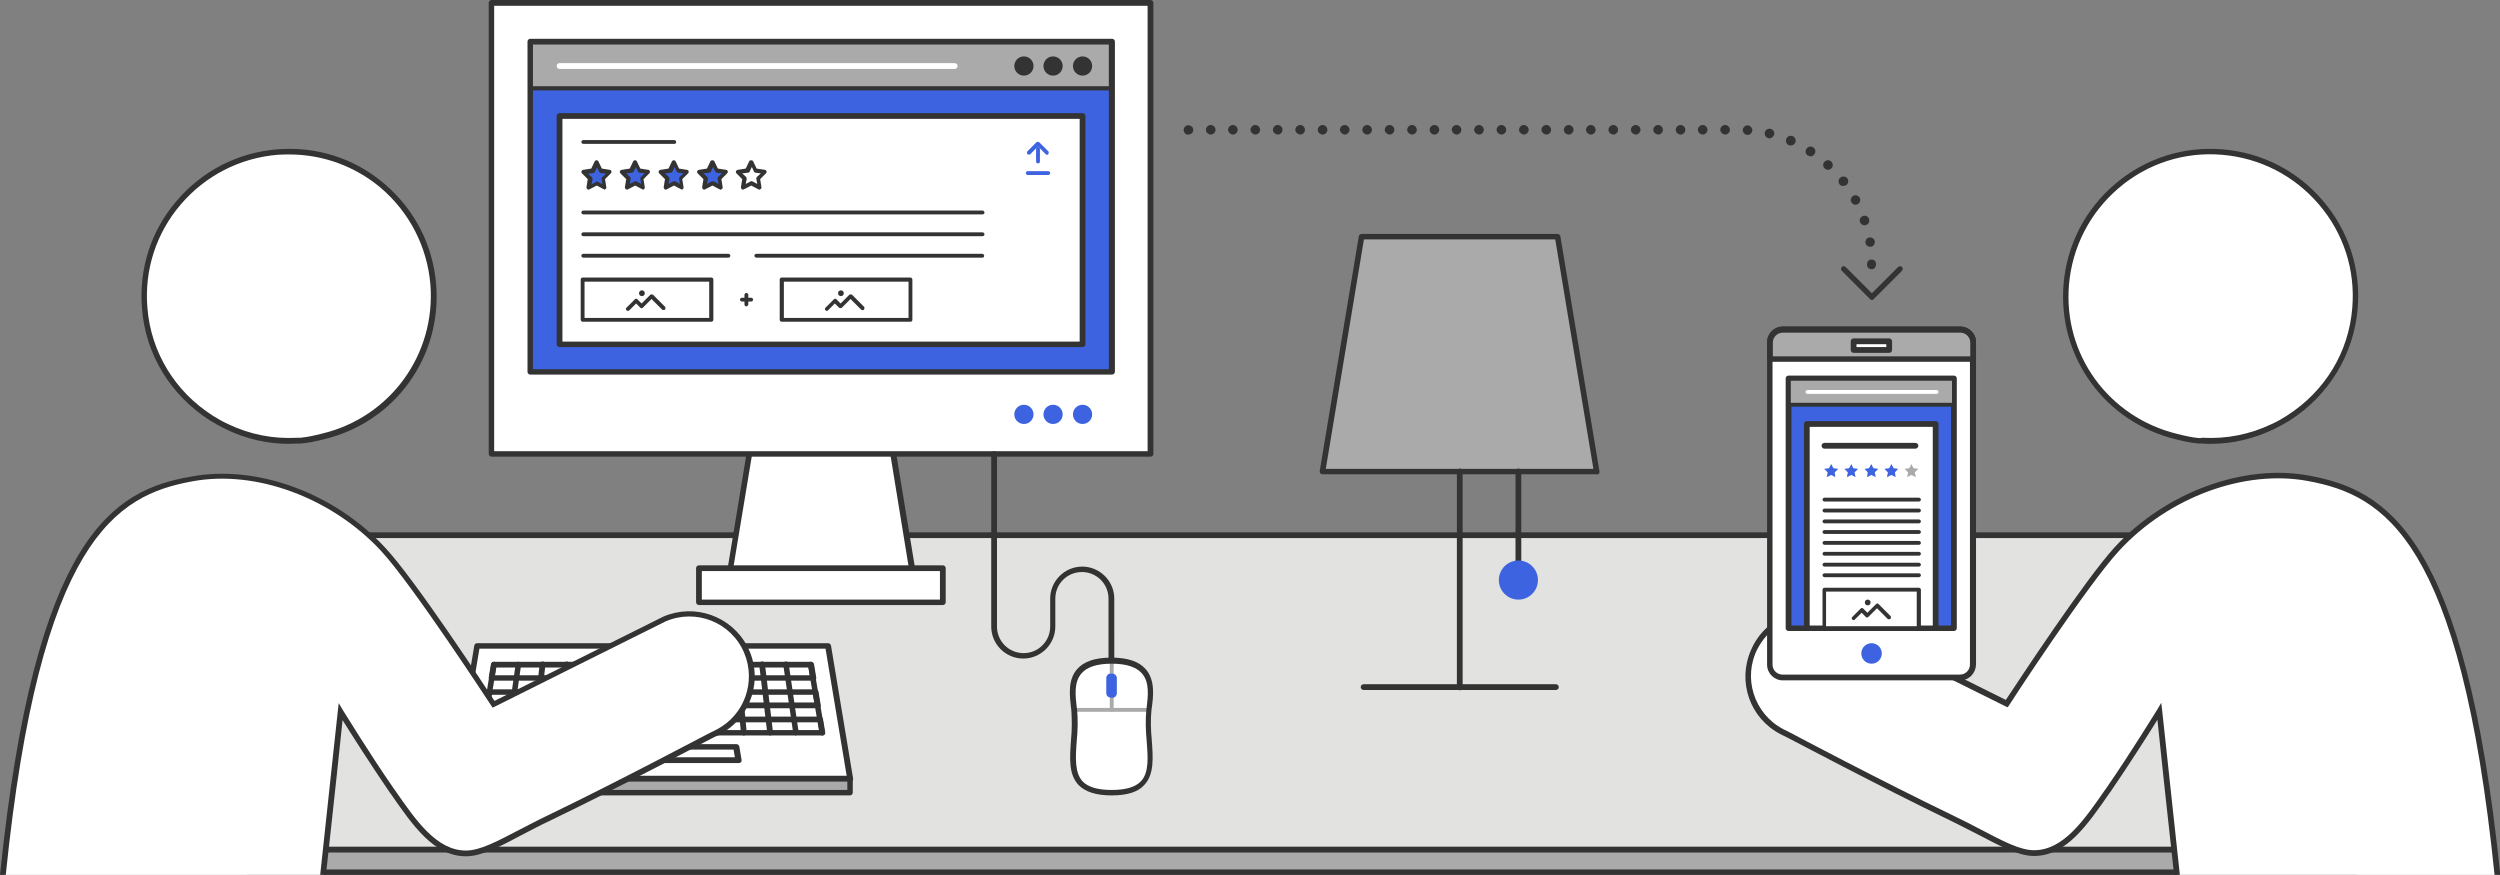
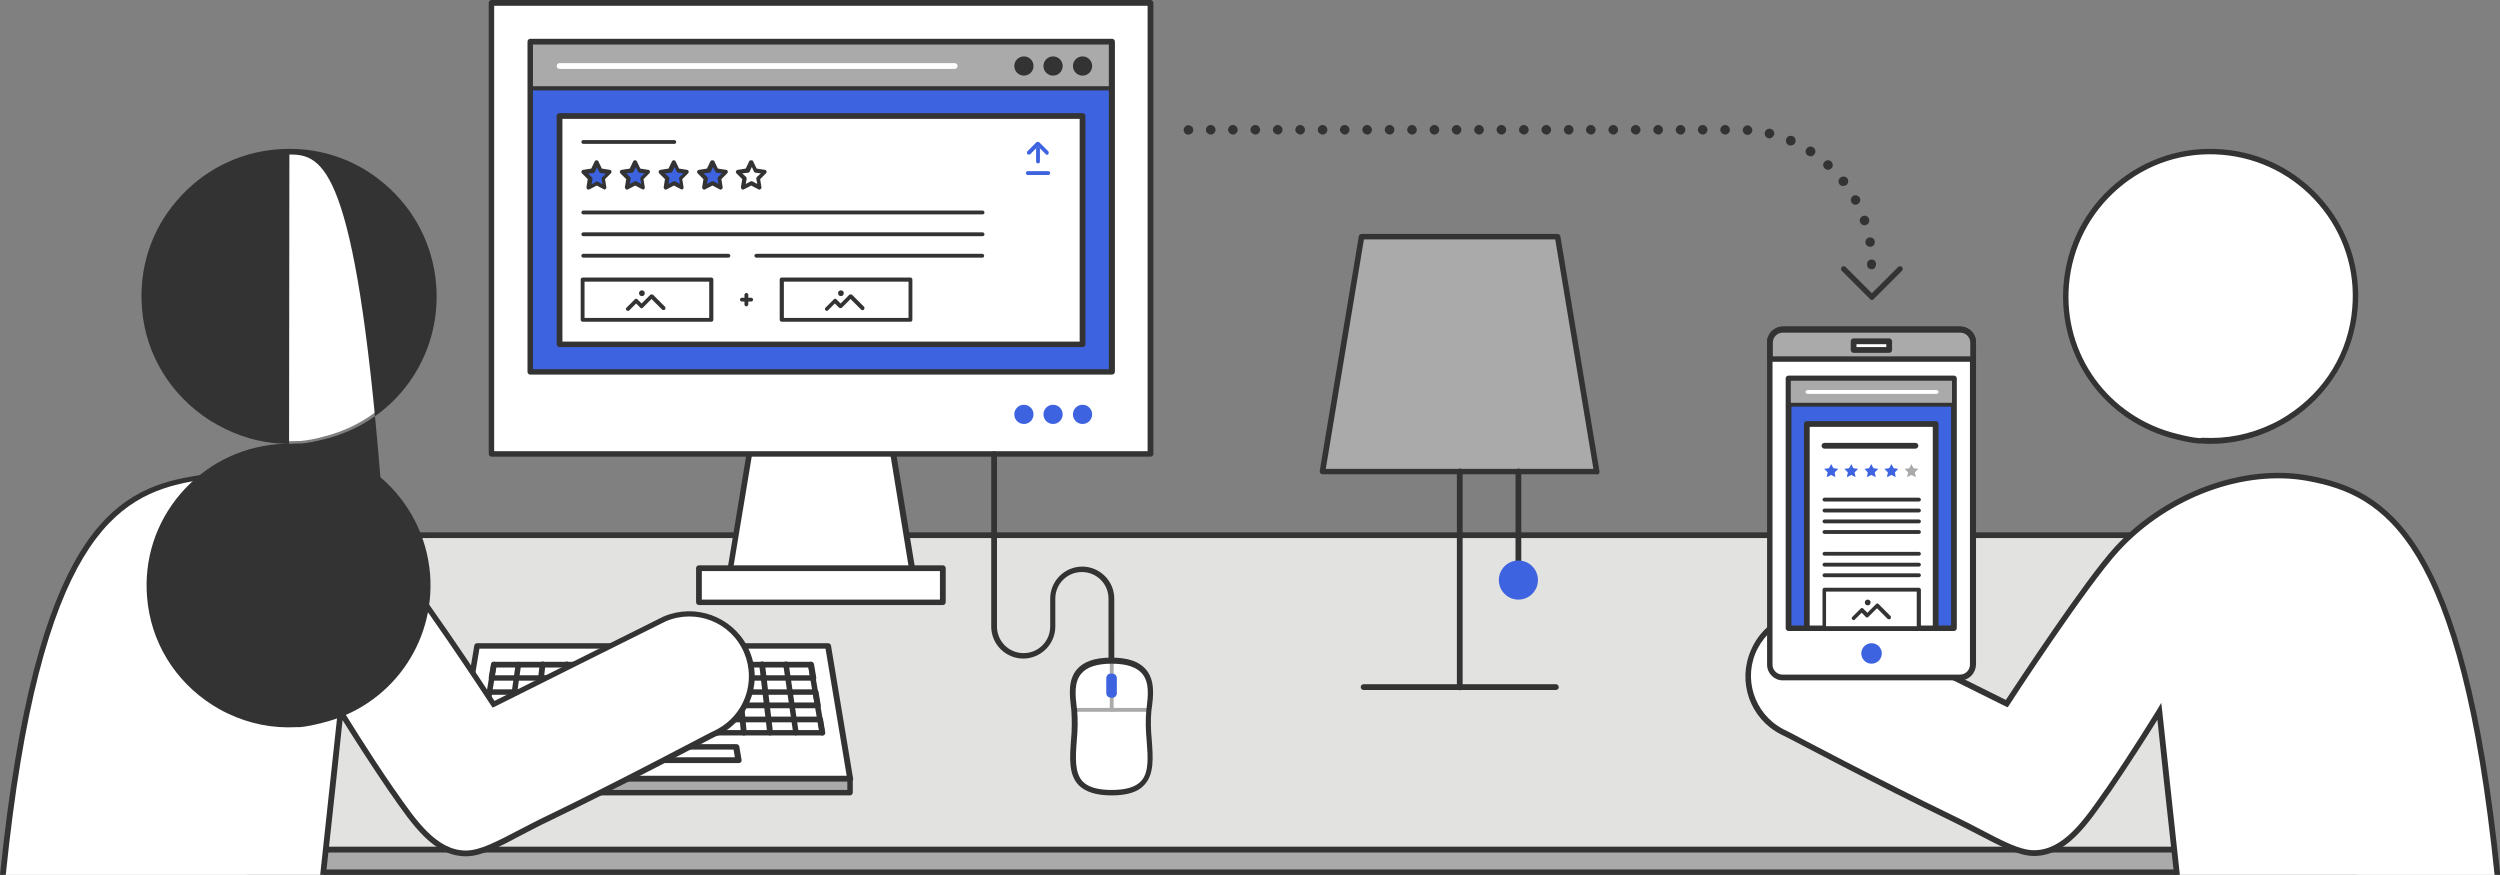
<svg xmlns="http://www.w3.org/2000/svg" version="1.1" id="Layer_1" x="0px" y="0px" viewBox="0 0 780.1 273" style="enable-background:new 0 0 780.1 273;" xml:space="preserve">
  <rect x="0" y="0" width="780.1" height="273" fill="#808080" stroke="none" />
  <style type="text/css">
	.st0{fill:#AAAAAA;}
	.st1{fill:#333333;}
	.st2{fill:#E2E2E0;}
	.st3{fill:#FFFFFF;}
	.st4{fill:#3D63E0;}
	.st5{fill:none;}
	.st6{fill:#FFFFFF;stroke:#333333;stroke-width:1.75;stroke-linecap:round;stroke-linejoin:round;}
</style>
  <g>
    <g>
      <rect x="77.8" y="265.1" class="st0" width="657.3" height="7.1" />
    </g>
  </g>
  <g>
    <g>
      <path class="st1" d="M735.1,273H77.8c-0.5,0-0.9-0.4-0.9-0.9c0,0,0,0,0,0v-7.1c0-0.5,0.4-0.9,0.9-0.9c0,0,0,0,0,0h657.3    c0.5,0,0.9,0.4,0.9,0.9c0,0,0,0,0,0v7.1C735.9,272.6,735.5,273,735.1,273C735.1,273,735.1,273,735.1,273z M78.6,271.3h655.6v-5.3    H78.6V271.3z" />
    </g>
  </g>
  <g>
    <g>
      <rect x="77.8" y="167" class="st2" width="657.3" height="98" />
    </g>
  </g>
  <g>
    <g>
      <path class="st1" d="M735.1,265.9H77.8c-0.5,0-0.9-0.4-0.9-0.9c0,0,0,0,0,0v-98c0-0.5,0.4-0.9,0.9-0.9c0,0,0,0,0,0h657.3    c0.5,0,0.9,0.4,0.9,0.9c0,0,0,0,0,0v98C735.9,265.6,735.5,265.9,735.1,265.9C735.1,265.9,735.1,265.9,735.1,265.9z M78.6,264.2    h655.6v-96.3H78.6V264.2z" />
    </g>
  </g>
  <g>
    <g>
      <path class="st3" d="M233.8,141.4l-6.2,37.7c18.7,5.4,38.5,5.4,57.2,0l-6.2-37.7H233.8z" />
    </g>
  </g>
  <g>
    <g>
      <path class="st1" d="M256.2,184c-9.7,0-19.5-1.4-28.8-4.1c-0.4-0.1-0.7-0.5-0.6-1l6.2-37.7c0.1-0.4,0.4-0.7,0.9-0.7h44.8    c0.4,0,0.8,0.3,0.9,0.7l6.2,37.7c0.1,0.4-0.2,0.9-0.6,1C275.7,182.7,266,184,256.2,184z M228.6,178.5c18,5.1,37.1,5.1,55.2,0    l-5.9-36.2h-43.3L228.6,178.5z" />
    </g>
  </g>
  <g>
    <g>
      <rect x="153.4" y="0.9" class="st3" width="205.7" height="140.8" />
    </g>
  </g>
  <g>
    <g>
      <path class="st1" d="M359,142.5H153.4c-0.5,0-0.9-0.4-0.9-0.9c0,0,0,0,0,0V0.9c0-0.5,0.4-0.9,0.9-0.9c0,0,0,0,0,0H359    c0.5,0,0.9,0.4,0.9,0.9c0,0,0,0,0,0v140.8C359.9,142.1,359.5,142.5,359,142.5C359,142.5,359,142.5,359,142.5z M154.2,140.8h203.9    V1.8H154.2V140.8z" />
    </g>
  </g>
  <g>
    <g>
      <circle class="st4" cx="337.8" cy="129.3" r="3" />
    </g>
  </g>
  <g>
    <g>
      <circle class="st4" cx="328.6" cy="129.3" r="3" />
    </g>
  </g>
  <g>
    <g>
      <circle class="st4" cx="319.5" cy="129.3" r="3" />
    </g>
  </g>
  <g>
    <g>
      <rect x="165.5" y="27.6" class="st4" width="181.5" height="88.5" />
    </g>
  </g>
  <g>
    <g>
      <rect x="165.5" y="13" class="st0" width="181.5" height="14.6" />
    </g>
  </g>
  <g>
    <g>
      <path class="st1" d="M346.9,28.2H165.5c-0.3,0-0.6-0.3-0.6-0.6V13c0-0.3,0.3-0.6,0.6-0.6h181.5c0.3,0,0.6,0.3,0.6,0.6v14.6    C347.6,27.9,347.3,28.2,346.9,28.2z M166.1,26.9h180.2V13.6H166.1L166.1,26.9z" />
    </g>
  </g>
  <g>
    <g>
      <circle class="st1" cx="337.8" cy="20.6" r="3" />
    </g>
  </g>
  <g>
    <g>
      <circle class="st1" cx="328.6" cy="20.6" r="3" />
    </g>
  </g>
  <g>
    <g>
      <circle class="st1" cx="319.5" cy="20.6" r="3" />
    </g>
  </g>
  <g>
    <g>
      <path class="st1" d="M346.9,116.9H165.5c-0.5,0-0.9-0.4-0.9-0.9c0,0,0,0,0,0V13c0-0.5,0.4-0.9,0.9-0.9c0,0,0,0,0,0h181.5    c0.5,0,0.9,0.4,0.9,0.9c0,0,0,0,0,0v103.1C347.8,116.6,347.4,116.9,346.9,116.9C346.9,116.9,346.9,116.9,346.9,116.9z     M166.3,115.2h179.7V13.9H166.3L166.3,115.2z" />
    </g>
  </g>
  <g>
    <g>
      <path class="st3" d="M297.9,21.5H174.6c-0.5,0-0.9-0.4-0.9-0.9s0.4-0.9,0.9-0.9h123.3c0.5,0,0.9,0.4,0.9,0.9    S298.4,21.5,297.9,21.5z" />
    </g>
  </g>
  <g>
    <g>
      <rect x="218.2" y="177.3" class="st3" width="76.1" height="10.6" />
    </g>
  </g>
  <g>
    <g>
      <path class="st1" d="M294.2,188.8h-76.1c-0.5,0-0.9-0.4-0.9-0.9c0,0,0,0,0,0v-10.6c0-0.5,0.4-0.9,0.9-0.9c0,0,0,0,0,0h76.1    c0.5,0,0.9,0.4,0.9,0.9c0,0,0,0,0,0v10.6C295.1,188.4,294.7,188.8,294.2,188.8C294.2,188.8,294.2,188.8,294.2,188.8z M219,187.1    h74.3v-8.9H219V187.1z" />
    </g>
  </g>
  <g>
    <g>
      <rect x="174.6" y="36.2" class="st3" width="163.2" height="71.3" />
    </g>
  </g>
  <g>
    <g>
      <path class="st1" d="M337.8,108.3H174.6c-0.5,0-0.9-0.4-0.9-0.9c0,0,0,0,0,0V36.2c0-0.5,0.4-0.9,0.9-0.9c0,0,0,0,0,0h163.2    c0.5,0,0.9,0.4,0.9,0.9c0,0,0,0,0,0v71.3C338.7,107.9,338.3,108.3,337.8,108.3C337.8,108.3,337.8,108.3,337.8,108.3z M175.5,106.6    h161.4V37.1H175.5V106.6z" />
    </g>
  </g>
  <g>
    <g>
      <rect x="181.8" y="87.2" class="st3" width="40.2" height="12.6" />
    </g>
  </g>
  <g>
    <g>
      <path class="st1" d="M222,100.4h-40.2c-0.3,0-0.6-0.3-0.6-0.6V87.2c0-0.3,0.3-0.6,0.6-0.6H222c0.3,0,0.6,0.3,0.6,0.6v12.6    C222.6,100.1,222.3,100.4,222,100.4z M182.4,99.2h38.9V87.9h-38.9V99.2z" />
    </g>
  </g>
  <g>
    <g>
      <path class="st1" d="M195.9,97c-0.3,0-0.6-0.3-0.6-0.6c0-0.2,0.1-0.3,0.2-0.4l2.6-2.6c0.1-0.1,0.3-0.2,0.4-0.2l0,0    c0.2,0,0.3,0.1,0.4,0.2l1.3,1.3l2.7-2.7c0.2-0.2,0.6-0.2,0.9,0l3.7,3.7c0.2,0.2,0.2,0.6,0,0.9c-0.2,0.2-0.6,0.2-0.9,0l-3.3-3.3    l-2.7,2.7c-0.1,0.1-0.3,0.2-0.4,0.2l0,0c-0.2,0-0.3-0.1-0.4-0.2l-1.3-1.3l-2.2,2.2C196.2,97,196,97,195.9,97z" />
    </g>
  </g>
  <g>
    <g>
      <circle class="st1" cx="200.3" cy="91.5" r="0.9" />
    </g>
  </g>
  <g>
    <g>
      <rect x="243.9" y="87.2" class="st3" width="40.2" height="12.6" />
    </g>
  </g>
  <g>
    <g>
      <path class="st1" d="M284.1,100.4h-40.2c-0.3,0-0.6-0.3-0.6-0.6V87.2c0-0.3,0.3-0.6,0.6-0.6h40.2c0.3,0,0.6,0.3,0.6,0.6v12.6    C284.7,100.1,284.5,100.4,284.1,100.4z M244.6,99.2h38.9V87.9h-38.9V99.2z" />
    </g>
  </g>
  <g>
    <g>
      <path class="st1" d="M258,97c-0.3,0-0.6-0.3-0.6-0.6c0-0.2,0.1-0.3,0.2-0.4l2.6-2.6c0.1-0.1,0.3-0.2,0.4-0.2l0,0    c0.2,0,0.3,0.1,0.4,0.2l1.3,1.3l2.7-2.7c0.2-0.2,0.6-0.2,0.9,0l3.7,3.7c0.2,0.2,0.2,0.6,0,0.9s-0.6,0.2-0.9,0c0,0,0,0,0,0    l-3.3-3.3l-2.7,2.7c-0.2,0.2-0.6,0.2-0.9,0l-1.3-1.3l-2.2,2.2C258.3,97,258.2,97,258,97z" />
    </g>
  </g>
  <g>
    <g>
      <circle class="st1" cx="262.4" cy="91.5" r="0.9" />
    </g>
  </g>
  <g>
    <g>
      <polygon class="st4" points="186.2,50.6 187.5,53.3 190.4,53.7 188.3,55.7 188.8,58.6 186.2,57.2 183.6,58.6 184.1,55.7 182,53.7     184.9,53.3   " />
    </g>
  </g>
  <g>
    <g>
      <path class="st1" d="M188.8,59.2c-0.1,0-0.2,0-0.3-0.1l-2.3-1.2l-2.3,1.2c-0.3,0.2-0.7,0-0.8-0.3c-0.1-0.1-0.1-0.3-0.1-0.4    l0.4-2.5l-1.8-1.8c-0.2-0.2-0.3-0.6,0-0.9c0.1-0.1,0.2-0.2,0.4-0.2l2.5-0.4l1.1-2.3c0.2-0.3,0.6-0.4,0.9-0.2    c0.1,0.1,0.2,0.1,0.2,0.2l1.1,2.3l2.5,0.4c0.3,0,0.6,0.4,0.5,0.7c0,0.1-0.1,0.3-0.2,0.4l-1.8,1.8l0.4,2.5c0.1,0.3-0.2,0.7-0.5,0.7    C188.8,59.2,188.8,59.2,188.8,59.2z M186.2,56.6c0.1,0,0.2,0,0.3,0.1l1.5,0.8l-0.3-1.6c0-0.2,0-0.4,0.2-0.6l1.2-1.1l-1.6-0.2    c-0.2,0-0.4-0.2-0.5-0.3l-0.7-1.5l-0.7,1.5c-0.1,0.2-0.3,0.3-0.5,0.3l-1.6,0.2l1.2,1.1c0.1,0.1,0.2,0.4,0.2,0.6l-0.3,1.6l1.5-0.8    C186,56.6,186.1,56.6,186.2,56.6z" />
    </g>
  </g>
  <g>
    <g>
      <polygon class="st4" points="198.2,50.6 199.5,53.3 202.4,53.7 200.3,55.7 200.8,58.6 198.2,57.2 195.7,58.6 196.2,55.7     194.1,53.7 197,53.3   " />
    </g>
  </g>
  <g>
    <g>
      <path class="st1" d="M200.8,59.2c-0.1,0-0.2,0-0.3-0.1l-2.3-1.2l-2.3,1.2c-0.3,0.2-0.7,0-0.8-0.3c-0.1-0.1-0.1-0.3-0.1-0.4    l0.4-2.5l-1.8-1.8c-0.2-0.2-0.3-0.6,0-0.9c0.1-0.1,0.2-0.2,0.4-0.2l2.5-0.4l1.1-2.3c0.2-0.3,0.6-0.4,0.9-0.2    c0.1,0.1,0.2,0.1,0.2,0.2l1.1,2.3l2.5,0.4c0.3,0,0.6,0.4,0.5,0.7c0,0.1-0.1,0.3-0.2,0.4l-1.8,1.8l0.4,2.5c0.1,0.3-0.2,0.7-0.5,0.7    C200.9,59.2,200.9,59.2,200.8,59.2L200.8,59.2z M195.4,54.1l1.2,1.1c0.1,0.1,0.2,0.4,0.2,0.6l-0.3,1.6l1.5-0.8    c0.2-0.1,0.4-0.1,0.6,0l1.5,0.8l-0.3-1.6c0-0.2,0-0.4,0.2-0.6l1.2-1.1l-1.6-0.2c-0.2,0-0.4-0.2-0.5-0.3l-0.7-1.5l-0.7,1.5    c-0.1,0.2-0.3,0.3-0.5,0.3L195.4,54.1z" />
    </g>
  </g>
  <g>
    <g>
      <polygon class="st4" points="210.3,50.6 211.6,53.3 214.5,53.7 212.4,55.7 212.9,58.6 210.3,57.2 207.7,58.6 208.2,55.7     206.1,53.7 209,53.3   " />
    </g>
  </g>
  <g>
    <g>
      <path class="st1" d="M212.9,59.2c-0.1,0-0.2,0-0.3-0.1l-2.3-1.2l-2.3,1.2c-0.3,0.2-0.7,0-0.8-0.3c-0.1-0.1-0.1-0.3-0.1-0.4    l0.4-2.5l-1.8-1.8c-0.2-0.2-0.3-0.6,0-0.9c0.1-0.1,0.2-0.2,0.4-0.2l2.5-0.4l1.1-2.3c0.2-0.3,0.6-0.4,0.9-0.2    c0.1,0.1,0.2,0.1,0.2,0.2l1.1,2.3l2.5,0.4c0.3,0,0.6,0.4,0.5,0.7c0,0.1-0.1,0.3-0.2,0.4l-1.8,1.8l0.4,2.5c0.1,0.3-0.2,0.7-0.5,0.7    C212.9,59.2,212.9,59.2,212.9,59.2L212.9,59.2z M207.5,54.1l1.2,1.1c0.1,0.1,0.2,0.4,0.2,0.6l-0.3,1.6l1.5-0.8    c0.2-0.1,0.4-0.1,0.6,0l1.5,0.8l-0.3-1.6c0-0.2,0-0.4,0.2-0.6l1.2-1.1l-1.6-0.2c-0.2,0-0.4-0.2-0.5-0.3l-0.7-1.5l-0.7,1.5    c-0.1,0.2-0.3,0.3-0.5,0.3L207.5,54.1z" />
    </g>
  </g>
  <g>
    <g>
      <polygon class="st3" points="234.4,50.6 235.7,53.3 238.6,53.7 236.5,55.7 237,58.6 234.4,57.2 231.8,58.6 232.3,55.7 230.2,53.7     233.1,53.3   " />
    </g>
  </g>
  <g>
    <g>
      <path class="st1" d="M237,59.2c-0.1,0-0.2,0-0.3-0.1l-2.3-1.2l-2.3,1.2c-0.3,0.2-0.7,0-0.8-0.3c-0.1-0.1-0.1-0.3-0.1-0.4l0.4-2.5    l-1.8-1.8c-0.2-0.2-0.3-0.6,0-0.9c0.1-0.1,0.2-0.2,0.4-0.2l2.5-0.4l1.1-2.3c0.1-0.2,0.3-0.3,0.6-0.3l0,0c0.2,0,0.5,0.1,0.6,0.3    l1.1,2.3l2.6,0.4c0.3,0,0.6,0.4,0.5,0.7c0,0.1-0.1,0.3-0.2,0.4l-1.8,1.8l0.4,2.5c0.1,0.3-0.2,0.7-0.5,0.7    C237,59.2,237,59.2,237,59.2L237,59.2z M231.6,54.1l1.2,1.1c0.1,0.1,0.2,0.4,0.2,0.6l-0.3,1.6l1.5-0.8c0.2-0.1,0.4-0.1,0.6,0    l1.5,0.8l-0.3-1.6c0-0.2,0-0.4,0.2-0.6l1.2-1.1l-1.6-0.2c-0.2,0-0.4-0.2-0.5-0.3l-0.7-1.5l-0.7,1.5c-0.1,0.2-0.3,0.3-0.5,0.3    L231.6,54.1z" />
    </g>
  </g>
  <g>
    <g>
      <polygon class="st4" points="222.3,50.6 223.6,53.3 226.5,53.7 224.4,55.7 224.9,58.6 222.3,57.2 219.8,58.6 220.3,55.7     218.2,53.7 221.1,53.3   " />
    </g>
  </g>
  <g>
    <g>
      <path class="st1" d="M224.9,59.2c-0.1,0-0.2,0-0.3-0.1l-2.3-1.2l-2.3,1.2c-0.3,0.2-0.7,0-0.8-0.3c-0.1-0.1-0.1-0.3-0.1-0.4    l0.4-2.5l-1.8-1.8c-0.2-0.2-0.3-0.6,0-0.9c0.1-0.1,0.2-0.2,0.4-0.2l2.5-0.4l1.1-2.3c0.1-0.2,0.3-0.3,0.6-0.3l0,0    c0.2,0,0.5,0.1,0.6,0.3l1.1,2.3l2.6,0.4c0.3,0,0.6,0.4,0.5,0.7c0,0.1-0.1,0.3-0.2,0.4l-1.8,1.8l0.4,2.5c0.1,0.3-0.2,0.7-0.5,0.7    C225,59.2,225,59.2,224.9,59.2L224.9,59.2z M219.5,54.1l1.2,1.1c0.1,0.1,0.2,0.4,0.2,0.6l-0.3,1.6l1.5-0.8c0.2-0.1,0.4-0.1,0.6,0    l1.5,0.8l-0.3-1.6c0-0.2,0-0.4,0.2-0.6l1.2-1.1l-1.6-0.2c-0.2,0-0.4-0.2-0.5-0.3l-0.7-1.5l-0.7,1.5c-0.1,0.2-0.3,0.3-0.5,0.3    L219.5,54.1z" />
    </g>
  </g>
  <g>
    <g>
      <line class="st5" x1="182" y1="66.3" x2="306.6" y2="66.3" />
    </g>
  </g>
  <g>
    <g>
      <path class="st1" d="M306.6,66.9H182c-0.3,0-0.6-0.3-0.6-0.6s0.3-0.6,0.6-0.6h124.6c0.3,0,0.6,0.3,0.6,0.6S307,66.9,306.6,66.9z" />
    </g>
  </g>
  <g>
    <g>
      <line class="st5" x1="182" y1="73.1" x2="306.6" y2="73.1" />
    </g>
  </g>
  <g>
    <g>
      <path class="st1" d="M306.6,73.7H182c-0.3,0-0.6-0.3-0.6-0.6s0.3-0.6,0.6-0.6h124.6c0.3,0,0.6,0.3,0.6,0.6S307,73.7,306.6,73.7z" />
    </g>
  </g>
  <g>
    <g>
      <line class="st5" x1="182" y1="79.8" x2="227.3" y2="79.8" />
    </g>
  </g>
  <g>
    <g>
      <path class="st1" d="M227.3,80.4H182c-0.3,0-0.6-0.3-0.6-0.6s0.3-0.6,0.6-0.6h45.3c0.3,0,0.6,0.3,0.6,0.6S227.6,80.4,227.3,80.4    L227.3,80.4z" />
    </g>
  </g>
  <g>
    <g>
      <line class="st5" x1="236" y1="79.8" x2="306.6" y2="79.8" />
    </g>
  </g>
  <g>
    <g>
      <path class="st1" d="M306.6,80.4H236c-0.3,0-0.6-0.3-0.6-0.6s0.3-0.6,0.6-0.6h70.5c0.3,0,0.6,0.3,0.6,0.6S306.9,80.4,306.6,80.4z" />
    </g>
  </g>
  <g>
    <g>
      <line class="st5" x1="182" y1="44.2" x2="210.5" y2="44.2" />
    </g>
  </g>
  <g>
    <g>
      <path class="st1" d="M210.5,44.9H182c-0.3,0-0.6-0.3-0.6-0.6s0.3-0.6,0.6-0.6h28.4c0.3,0,0.6,0.3,0.6,0.6S210.8,44.9,210.5,44.9    L210.5,44.9z" />
    </g>
  </g>
  <g>
    <g>
      <path class="st4" d="M327.1,54.6h-6.4c-0.3,0-0.6-0.3-0.6-0.6s0.3-0.6,0.6-0.6h6.4c0.3,0,0.6,0.3,0.6,0.6S327.4,54.6,327.1,54.6z" />
    </g>
  </g>
  <g>
    <g>
      <path class="st4" d="M326.7,48.3c-0.2,0-0.3-0.1-0.4-0.2l-2.4-2.4l-2.4,2.4c-0.2,0.2-0.6,0.2-0.9,0c-0.2-0.2-0.2-0.6,0-0.9    l2.8-2.8c0.2-0.2,0.6-0.2,0.9,0l2.8,2.8c0.2,0.2,0.2,0.6,0,0.9C327.1,48.2,326.9,48.3,326.7,48.3z" />
    </g>
  </g>
  <g>
    <g>
      <path class="st4" d="M323.9,51c-0.3,0-0.6-0.3-0.6-0.6v-4c0-0.3,0.3-0.6,0.6-0.6s0.6,0.3,0.6,0.6v4C324.5,50.7,324.3,51,323.9,51z    " />
    </g>
  </g>
  <g>
    <g>
      <line class="st5" x1="232.9" y1="92" x2="232.9" y2="94.9" />
    </g>
  </g>
  <g>
    <g>
      <path class="st1" d="M232.9,95.6c-0.3,0-0.6-0.3-0.6-0.6V92c0-0.3,0.3-0.6,0.6-0.6s0.6,0.3,0.6,0.6v2.9    C233.5,95.3,233.2,95.6,232.9,95.6z" />
    </g>
  </g>
  <g>
    <g>
      <line class="st5" x1="231.4" y1="93.5" x2="234.4" y2="93.5" />
    </g>
  </g>
  <g>
    <g>
      <path class="st1" d="M234.4,94.1h-2.9c-0.3,0-0.6-0.3-0.6-0.6s0.3-0.6,0.6-0.6h2.9c0.3,0,0.6,0.3,0.6,0.6S234.7,94.1,234.4,94.1z" />
    </g>
  </g>
  <g>
    <g>
      <polygon class="st3" points="265.2,243 142,243 148.8,201.5 258.3,201.5   " />
    </g>
  </g>
  <g>
    <g>
      <path class="st1" d="M265.2,243.9H142c-0.5,0-0.9-0.4-0.9-0.9c0,0,0-0.1,0-0.1l6.9-41.5c0.1-0.4,0.4-0.7,0.9-0.7h109.5    c0.4,0,0.8,0.3,0.9,0.7l6.9,41.5c0.1,0.5-0.2,0.9-0.7,1C265.3,243.9,265.2,243.9,265.2,243.9z M143,242.1h121.2l-6.6-39.7h-108    L143,242.1z" />
    </g>
  </g>
  <g>
    <g>
      <rect x="142" y="243" class="st0" width="123.2" height="4.3" />
    </g>
  </g>
  <g>
    <g>
      <path class="st1" d="M265.2,248.2H142c-0.5,0-0.9-0.4-0.9-0.9c0,0,0,0,0,0V243c0-0.5,0.4-0.9,0.9-0.9c0,0,0,0,0,0h123.2    c0.5,0,0.9,0.4,0.9,0.9c0,0,0,0,0,0v4.3C266.1,247.8,265.7,248.2,265.2,248.2C265.2,248.2,265.2,248.2,265.2,248.2z M142.9,246.5    h121.5v-2.6H142.9V246.5z" />
    </g>
  </g>
  <g>
    <g>
      <path class="st6" d="M224.9,226.1" />
    </g>
  </g>
  <g>
    <g>
      <path class="st6" d="M221.5,215.1" />
    </g>
  </g>
  <g>
    <g>
      <path class="st6" d="M253.3,196.9" />
    </g>
  </g>
  <g>
    <g>
      <path class="st1" d="M230.4,238.1h-53.5c-0.5,0-0.9-0.4-0.9-0.9c0,0,0-0.1,0-0.1l0.7-4.2c0.1-0.4,0.4-0.7,0.9-0.7h52.2    c0.4,0,0.8,0.3,0.9,0.7l0.7,4.2c0.1,0.5-0.2,0.9-0.7,1C230.5,238.1,230.4,238.1,230.4,238.1z M177.8,236.3h51.5l-0.4-2.4h-50.7    L177.8,236.3z" />
    </g>
  </g>
  <g>
    <g>
      <path class="st1" d="M256.6,229.5h-106c-0.5,0-0.9-0.4-0.9-0.9c0,0,0-0.1,0-0.1l0.7-4.2c0.1-0.4,0.4-0.7,0.9-0.7h104.6    c0.4,0,0.8,0.3,0.9,0.7l0.7,4.2c0.1,0.5-0.2,0.9-0.7,1C256.7,229.5,256.6,229.5,256.6,229.5z M151.6,227.8h104l-0.4-2.4H152    L151.6,227.8z" />
    </g>
  </g>
  <g>
    <g>
      <path class="st1" d="M255.2,221H152c-0.5,0-0.9-0.4-0.9-0.9c0,0,0-0.1,0-0.1l0.7-4.2c0.1-0.4,0.4-0.7,0.9-0.7h101.8    c0.4,0,0.8,0.3,0.9,0.7l0.7,4.2c0.1,0.5-0.2,0.9-0.7,1C255.3,221,255.2,221,255.2,221z M153,219.2h101.1l-0.4-2.4H153.4L153,219.2    z" />
    </g>
  </g>
  <g>
    <g>
      <path class="st1" d="M253.8,212.4H153.4c-0.5,0-0.9-0.4-0.9-0.9c0,0,0-0.1,0-0.1l0.7-4.2c0.1-0.4,0.4-0.7,0.9-0.7h99    c0.4,0,0.8,0.3,0.9,0.7l0.7,4.2c0.1,0.5-0.2,0.9-0.7,1C253.9,212.4,253.8,212.4,253.8,212.4z M154.4,210.7h98.3l-0.4-2.4h-97.5    L154.4,210.7z" />
    </g>
  </g>
  <g>
    <g>
      <line class="st5" x1="154.1" y1="207.3" x2="150.6" y2="228.6" />
    </g>
  </g>
  <g>
    <g>
      <path class="st1" d="M150.6,229.5c0,0-0.1,0-0.1,0c-0.5-0.1-0.8-0.5-0.7-1c0,0,0,0,0,0l3.5-21.3c0.1-0.5,0.5-0.8,1-0.7    c0.5,0.1,0.8,0.5,0.7,1l-3.5,21.3C151.4,229.2,151,229.5,150.6,229.5z" />
    </g>
  </g>
  <g>
    <g>
      <line class="st5" x1="161.7" y1="207.3" x2="158.7" y2="228.6" />
    </g>
  </g>
  <g>
    <g>
      <path class="st1" d="M158.7,229.5c0,0-0.1,0-0.1,0c-0.5-0.1-0.8-0.5-0.7-1c0,0,0,0,0,0l3-21.3c0.1-0.5,0.5-0.8,1-0.7    s0.8,0.5,0.7,1l0,0l-3,21.3C159.5,229.2,159.2,229.5,158.7,229.5z" />
    </g>
  </g>
  <g>
    <g>
      <line class="st5" x1="169.3" y1="207.3" x2="166.9" y2="228.6" />
    </g>
  </g>
  <g>
    <g>
      <path class="st1" d="M166.9,229.5C166.9,229.5,166.8,229.5,166.9,229.5c-0.6-0.1-0.9-0.5-0.9-1c0,0,0,0,0,0l2.4-21.3    c0.1-0.5,0.5-0.8,1-0.8s0.8,0.5,0.8,1l-2.4,21.3C167.7,229.2,167.3,229.5,166.9,229.5z" />
    </g>
  </g>
  <g>
    <g>
      <line class="st5" x1="176.9" y1="207.3" x2="175" y2="228.6" />
    </g>
  </g>
  <g>
    <g>
      <path class="st1" d="M175,229.5C175,229.5,175,229.5,175,229.5c-0.6,0-0.9-0.5-0.9-1l1.9-21.3c0-0.5,0.5-0.8,0.9-0.8    s0.8,0.5,0.8,0.9l-1.9,21.3C175.9,229.2,175.5,229.5,175,229.5z" />
    </g>
  </g>
  <g>
    <g>
      <line class="st5" x1="184.5" y1="207.3" x2="183.2" y2="228.6" />
    </g>
  </g>
  <g>
    <g>
      <path class="st1" d="M183.2,229.5C183.2,229.5,183.2,229.5,183.2,229.5c-0.5,0-0.9-0.4-0.9-0.9c0,0,0,0,0,0l1.3-21.3    c0-0.5,0.4-0.8,0.9-0.8s0.8,0.4,0.8,0.9c0,0,0,0,0,0l-1.3,21.3C184,229.2,183.7,229.5,183.2,229.5z" />
    </g>
  </g>
  <g>
    <g>
      <line class="st5" x1="192.1" y1="207.3" x2="191.4" y2="228.6" />
    </g>
  </g>
  <g>
    <g>
      <path class="st1" d="M191.4,229.5L191.4,229.5c-0.5,0-0.9-0.4-0.9-0.9l0.8-21.3c0-0.5,0.4-0.8,0.9-0.8c0.5,0,0.9,0.4,0.8,0.9    l-0.8,21.3C192.2,229.1,191.8,229.5,191.4,229.5z" />
    </g>
  </g>
  <g>
    <g>
      <line class="st5" x1="199.7" y1="207.3" x2="199.5" y2="228.6" />
    </g>
  </g>
  <g>
    <g>
      <path class="st1" d="M199.5,229.5L199.5,229.5c-0.5,0-0.9-0.4-0.9-0.9l0.2-21.3c0-0.5,0.4-0.9,0.9-0.9h0c0.5,0,0.9,0.4,0.9,0.9    l-0.2,21.3C200.4,229.1,200,229.5,199.5,229.5z" />
    </g>
  </g>
  <g>
    <g>
      <line class="st5" x1="207.3" y1="207.3" x2="207.7" y2="228.6" />
    </g>
  </g>
  <g>
    <g>
      <path class="st1" d="M207.7,229.5c-0.5,0-0.9-0.4-0.9-0.9l-0.3-21.3c0-0.5,0.4-0.9,0.9-0.9h0c0.5,0,0.9,0.4,0.9,0.9l0.3,21.3    C208.5,229.1,208.2,229.5,207.7,229.5L207.7,229.5z" />
    </g>
  </g>
  <g>
    <g>
      <line class="st5" x1="214.9" y1="207.3" x2="215.8" y2="228.6" />
    </g>
  </g>
  <g>
    <g>
      <path class="st1" d="M215.8,229.5c-0.5,0-0.9-0.4-0.9-0.8l-0.9-21.3c0-0.5,0.3-0.9,0.8-0.9c0.5,0,0.9,0.3,0.9,0.8c0,0,0,0,0,0    l0.9,21.3C216.7,229.1,216.3,229.5,215.8,229.5L215.8,229.5z" />
    </g>
  </g>
  <g>
    <g>
      <line class="st5" x1="222.6" y1="207.3" x2="224" y2="228.6" />
    </g>
  </g>
  <g>
    <g>
      <path class="st1" d="M224,229.5c-0.5,0-0.8-0.4-0.9-0.8l-1.4-21.3c0-0.5,0.3-0.9,0.8-0.9c0.5,0,0.9,0.3,0.9,0.8c0,0,0,0,0,0    l1.4,21.3C224.9,229.1,224.5,229.5,224,229.5C224,229.5,224,229.5,224,229.5z" />
    </g>
  </g>
  <g>
    <g>
      <line class="st5" x1="230.2" y1="207.3" x2="232.1" y2="228.6" />
    </g>
  </g>
  <g>
    <g>
      <path class="st1" d="M232.1,229.5c-0.5,0-0.8-0.3-0.9-0.8l-2-21.3c0-0.5,0.3-0.9,0.8-1s0.9,0.3,1,0.8l2,21.3    C233,229,232.7,229.5,232.1,229.5C232.2,229.5,232.2,229.5,232.1,229.5C232.2,229.5,232.2,229.5,232.1,229.5z" />
    </g>
  </g>
  <g>
    <g>
      <line class="st5" x1="245.4" y1="207.3" x2="248.4" y2="228.6" />
    </g>
  </g>
  <g>
    <g>
      <path class="st1" d="M248.4,229.5c-0.4,0-0.8-0.3-0.9-0.8l-3.1-21.3c-0.1-0.5,0.3-0.9,0.7-1s0.9,0.3,1,0.7l3.1,21.3    c0.1,0.5-0.3,0.9-0.7,1C248.5,229.5,248.5,229.5,248.4,229.5z" />
    </g>
  </g>
  <g>
    <g>
      <line class="st5" x1="253" y1="207.3" x2="256.6" y2="228.6" />
    </g>
  </g>
  <g>
    <g>
      <path class="st1" d="M256.6,229.5c-0.4,0-0.8-0.3-0.9-0.7l-3.6-21.3c-0.1-0.5,0.2-0.9,0.7-1s0.9,0.2,1,0.7l3.6,21.3    c0.1,0.5-0.2,0.9-0.7,1c0,0,0,0,0,0C256.7,229.5,256.6,229.5,256.6,229.5z" />
    </g>
  </g>
  <g>
    <g>
      <line class="st5" x1="237.8" y1="207.3" x2="240.3" y2="228.6" />
    </g>
  </g>
  <g>
    <g>
      <path class="st1" d="M240.3,229.5c-0.4,0-0.8-0.3-0.9-0.8l-2.5-21.3c-0.1-0.5,0.3-0.9,0.8-1c0.5-0.1,0.9,0.3,1,0.8c0,0,0,0,0,0    l2.5,21.3c0.1,0.5-0.3,0.9-0.8,1c0,0,0,0,0,0C240.4,229.5,240.3,229.5,240.3,229.5z" />
    </g>
  </g>
  <g>
    <g>
      <path class="st3" d="M100.9,274.1c2.9-27.9,5.5-51.9,5.5-51.9s8,12.9,16.2,24.8c7,10.1,13.4,19.4,23,19.4c6.3,0,14.4-5.5,25.8-11    c22.4-10.8,50.3-25.6,50.3-25.6l2.6-1.3c9.6-5,13.3-16.8,8.3-26.4c-4.7-9.1-15.7-13-25-8.9c0,0-52.5,26.2-53.4,26.6    c0,0-24.4-37.5-34.4-48.4c-14.4-15.5-38.1-26-59.7-22c-23.1,4.3-47.9,16.3-59,124.6H100.9z" />
    </g>
  </g>
  <g>
    <g>
      <path class="st1" d="M1.8,273C12.5,168.2,36.3,154.5,60,150.2c19.8-3.7,43.5,5.1,58.9,21.7c9.9,10.7,34.1,47.9,34.4,48.3l0.4,0.6    l0.7-0.3c0.8-0.4,51.2-25.6,53.3-26.6c9.5-4.1,20.5,0.3,24.5,9.8c3.8,9,0.1,19.4-8.5,23.9l-2.6,1.3c-0.3,0.1-28.1,14.9-50.3,25.6    c-3.2,1.5-6.1,3.1-8.7,4.4c-6.9,3.6-12.3,6.5-16.7,6.5c-9.1,0-15.5-9.2-22.2-18.9l-0.1-0.1c-8.1-11.7-16-24.7-16.1-24.8l-1.3-2.2    l-0.3,2.6c-0.1,0.5-2.6,24.4-5.5,51.1h1.8c2.4-21.7,4.5-41.6,5.2-48.4c2.6,4.2,8.7,13.8,14.8,22.7l0.1,0.1    c7,10.1,13.6,19.7,23.6,19.7c4.8,0,10.4-2.9,17.5-6.7c2.7-1.4,5.5-2.9,8.7-4.4c22.2-10.7,50-25.4,50.3-25.6l2.6-1.3    c10-5.2,13.9-17.5,8.7-27.5c-5-9.5-16.4-13.5-26.2-9.3c-0.5,0.2-46.4,23.2-52.7,26.3c-3.4-5.2-24.7-37.7-34.1-47.8    c-15.8-17.1-40.1-26-60.5-22.2C35.4,152.9,10.9,166.8,0,273H1.8z" />
    </g>
  </g>
  <g>
    <g>
      <path class="st3" d="M556,228.3l2.6,1.3c0,0,27.8,14.7,50.3,25.6c11.4,5.5,19.5,11,25.8,11c9.6,0,16-9.3,23-19.4    c8.2-11.9,16.2-24.8,16.2-24.8s2.5,24.1,5.5,51.1h100c-11.1-107.4-35.9-119.4-59-123.7c-21.7-4-45.3,6.4-59.7,22    c-10.1,10.9-34.4,48.4-34.4,48.4c-0.8-0.4-53.4-26.6-53.4-26.6c-9.9-4.3-21.4,0.3-25.7,10.3C543,212.7,546.9,223.6,556,228.3z" />
    </g>
  </g>
  <g>
    <g>
      <path class="st1" d="M555.6,229.1l2.6,1.3c0.3,0.1,28.1,14.9,50.3,25.6c3.1,1.5,5.9,3,8.7,4.4c7.1,3.7,12.7,6.7,17.5,6.7    c10,0,16.6-9.6,23.6-19.7l0.1-0.1c6.1-8.9,12.2-18.5,14.8-22.7c0.7,6.9,2.8,26.7,5.2,48.4h1.8c-2.9-26.7-5.4-50.6-5.5-51.1    l-0.3-2.6l-1.3,2.2c-0.1,0.1-8,13.1-16.1,24.8l-0.1,0.1c-6.7,9.7-13.1,18.9-22.2,18.9c-4.4,0-9.8-2.9-16.7-6.5    c-2.6-1.4-5.6-2.9-8.7-4.4c-22.2-10.7-50-25.4-50.3-25.6l-2.6-1.3c-9.1-4.8-12.7-16.1-7.9-25.2c4.5-8.6,14.9-12.4,23.9-8.5    c2.1,1.1,52.5,26.2,53.4,26.6l0.7,0.3l0.4-0.6c0.2-0.4,24.4-37.5,34.4-48.3c15.4-16.7,39.1-25.4,58.9-21.7    c23.7,4.4,47.5,18,58.2,122.9h1.8c-10.9-106.2-35.4-120.1-59.7-124.6c-20.4-3.8-44.7,5.2-60.5,22.2c-9.4,10.2-30.7,42.7-34.1,47.8    c-6.3-3.1-52.2-26-52.7-26.3c-10.4-4.4-22.4,0.4-26.8,10.7C542,212.8,546.1,224.2,555.6,229.1L555.6,229.1z" />
    </g>
  </g>
  <g>
    <g>
      <path class="st1" d="M346.8,206.9c-0.5,0-0.9-0.4-0.9-0.9c0,0,0,0,0,0v-19.2c0-4.6-3.7-8.3-8.3-8.3s-8.3,3.7-8.3,8.3v8.7    c0,5.5-4.5,10-10,10c-5.5,0-10-4.5-10-10v-53.8c0-0.5,0.4-0.9,0.9-0.9s0.9,0.4,0.9,0.9v53.8c0,4.6,3.7,8.3,8.3,8.3    c4.6,0,8.3-3.7,8.3-8.3v-8.7c0-5.5,4.5-10,10-10s10,4.5,10,10l0,0V206C347.7,206.5,347.3,206.9,346.8,206.9    C346.8,206.9,346.8,206.9,346.8,206.9z" />
    </g>
  </g>
  <g>
    <g>
      <path class="st3" d="M346.9,247.3c-17.6,0-10.3-14.1-11.7-25.8c-0.7-5.8-2.4-15.3,11.7-15.3s12.4,9.5,11.7,15.3    C357.2,233.3,364.4,247.3,346.9,247.3z" />
    </g>
  </g>
  <g>
    <g>
      <path class="st0" d="M346.9,222.1c-0.3,0-0.6-0.3-0.6-0.6v-3.8c0-0.3,0.3-0.6,0.6-0.6s0.6,0.3,0.6,0.6v3.8    C347.5,221.9,347.2,222.1,346.9,222.1z" />
    </g>
  </g>
  <g>
    <g>
      <path class="st0" d="M346.9,210.8c-0.3,0-0.6-0.3-0.6-0.6v-4c0-0.3,0.3-0.6,0.6-0.6s0.6,0.3,0.6,0.6v4    C347.5,210.5,347.2,210.8,346.9,210.8z" />
    </g>
  </g>
  <g>
    <g>
      <path class="st0" d="M358.6,222.1h-23.4c-0.3,0-0.6-0.3-0.6-0.6s0.3-0.6,0.6-0.6h23.4c0.3,0,0.6,0.3,0.6,0.6    S358.9,222.1,358.6,222.1z" />
    </g>
  </g>
  <g>
    <g>
      <path class="st4" d="M346.9,217.7h-0.2c-0.8,0-1.4-0.5-1.5-1.3v-4.9c0.1-0.8,0.7-1.4,1.5-1.3h0.3c0.8,0,1.4,0.5,1.5,1.3v4.9    c-0.1,0.8-0.7,1.4-1.5,1.3H346.9z" />
    </g>
  </g>
  <g>
    <g>
      <path class="st1" d="M346.9,248.2c-4.9,0-8.3-1.1-10.4-3.3c-3.1-3.3-2.7-8.5-2.3-14c0.3-3.1,0.3-6.2,0.1-9.3l-0.1-0.7    c-0.4-3.7-1.1-8.7,1.9-12.1c2.1-2.4,5.6-3.6,10.7-3.6c5.1,0,8.6,1.2,10.7,3.6c3,3.4,2.4,8.4,1.9,12.1l-0.1,0.7    c-0.3,3.1-0.2,6.2,0.1,9.3c0.4,5.5,0.8,10.7-2.3,14C355.2,247.1,351.8,248.2,346.9,248.2z M346.9,207.1c-4.5,0-7.7,1-9.4,3    c-2.5,2.8-1.9,7.2-1.5,10.7l0.1,0.7c0.3,3.2,0.2,6.4-0.1,9.6c-0.4,5.1-0.7,10,1.8,12.7c1.7,1.8,4.7,2.7,9.1,2.7    c4.4,0,7.4-0.9,9.1-2.7c2.6-2.7,2.2-7.6,1.8-12.7c-0.3-3.2-0.4-6.4-0.1-9.6l0.1-0.7c0.4-3.5,1-7.9-1.5-10.7    C354.5,208.1,351.4,207.1,346.9,207.1L346.9,207.1z" />
    </g>
  </g>
  <g>
    <g>
      <path class="st3" d="M556.2,102.8h55.4c2.2,0,4,1.8,4,4v100.6c0,2.2-1.8,4-4,4h-55.4c-2.2,0-4-1.8-4-4V106.8    C552.2,104.6,554,102.8,556.2,102.8z" />
    </g>
  </g>
  <g>
    <g>
      <path class="st1" d="M611.7,212.3h-55.4c-2.7,0-4.9-2.2-4.9-4.9V106.8c0-2.7,2.2-4.9,4.9-4.9h55.4c2.7,0,4.9,2.2,4.9,4.9v100.6    C616.5,210.1,614.4,212.3,611.7,212.3z M556.2,103.7c-1.7,0-3.1,1.4-3.1,3.1v100.6c0,1.7,1.4,3.1,3.1,3.1h55.4    c1.7,0,3.1-1.4,3.1-3.1V106.8c0-1.7-1.4-3.1-3.1-3.1H556.2z" />
    </g>
  </g>
  <g>
    <g>
      <path class="st0" d="M615.7,112.1h-63.4v-5.2c0-2.2,1.8-4,4-4h55.4c2.2,0,4,1.8,4,4L615.7,112.1z" />
    </g>
  </g>
  <g>
    <g>
      <path class="st1" d="M615.7,112.9h-63.4c-0.5,0-0.9-0.4-0.9-0.9c0,0,0,0,0,0v-5.2c0-2.7,2.2-4.9,4.9-4.9h55.4    c2.7,0,4.9,2.2,4.9,4.9v5.2C616.5,112.5,616.2,112.9,615.7,112.9C615.7,112.9,615.7,112.9,615.7,112.9z M553.1,111.2h61.7v-4.3    c0-1.7-1.4-3.1-3.1-3.1h-55.4c-1.7,0-3.1,1.4-3.1,3.1V111.2z" />
    </g>
  </g>
  <g>
    <g>
      <rect x="578.4" y="106.5" class="st3" width="11.1" height="2.7" />
    </g>
  </g>
  <g>
    <g>
      <path class="st1" d="M589.5,110.1h-11.1c-0.5,0-0.9-0.4-0.9-0.9c0,0,0,0,0,0v-2.7c0-0.5,0.4-0.9,0.9-0.9c0,0,0,0,0,0h11.1    c0.5,0,0.9,0.4,0.9,0.9c0,0,0,0,0,0v2.7C590.4,109.7,590,110.1,589.5,110.1C589.5,110.1,589.5,110.1,589.5,110.1z M579.3,108.3    h9.3v-0.9h-9.3V108.3z" />
    </g>
  </g>
  <g>
    <g>
      <rect x="558.2" y="126.4" class="st4" width="51.6" height="69.7" />
    </g>
  </g>
  <g>
    <g>
      <circle class="st4" cx="584" cy="203.9" r="3.2" />
    </g>
  </g>
  <g>
    <g>
      <path class="st1" d="M609.7,196.9h-51.6c-0.5,0-0.9-0.4-0.9-0.9c0,0,0,0,0,0v-77.9c0-0.5,0.4-0.9,0.9-0.9c0,0,0,0,0,0h51.6    c0.5,0,0.9,0.4,0.9,0.9c0,0,0,0,0,0v77.9C610.6,196.5,610.2,196.9,609.7,196.9C609.7,196.9,609.7,196.9,609.7,196.9z M559,195.2    h49.8v-76.1H559V195.2z" />
    </g>
  </g>
  <g>
    <g>
      <rect x="558.2" y="118.2" class="st0" width="51.5" height="8.1" />
    </g>
  </g>
  <g>
    <g>
      <path class="st1" d="M609.7,126.9h-51.5c-0.3,0-0.6-0.3-0.6-0.6v-8.1c0-0.3,0.3-0.6,0.6-0.6h51.5c0.3,0,0.6,0.3,0.6,0.6v8.1    C610.3,126.6,610,126.9,609.7,126.9z M558.8,125.7h50.3v-6.9h-50.3V125.7z" />
    </g>
  </g>
  <g>
    <g>
      <path class="st3" d="M604.3,122.9H564c-0.3,0-0.6-0.3-0.6-0.6s0.3-0.6,0.6-0.6h40.3c0.3,0,0.6,0.3,0.6,0.6    S604.7,122.9,604.3,122.9z" />
    </g>
  </g>
  <g>
    <g>
      <rect x="563.8" y="132.3" class="st3" width="40.2" height="63.7" />
    </g>
  </g>
  <g>
    <g>
      <path class="st1" d="M604,196.9h-40.2c-0.5,0-0.9-0.4-0.9-0.9c0,0,0,0,0,0v-63.7c0-0.5,0.4-0.9,0.9-0.9c0,0,0,0,0,0H604    c0.5,0,0.9,0.4,0.9,0.9c0,0,0,0,0,0v63.7C604.9,196.5,604.5,196.9,604,196.9C604,196.9,604,196.9,604,196.9z M564.7,195.2h38.4    v-62h-38.4V195.2z" />
    </g>
  </g>
  <g>
    <g>
      <polygon class="st4" points="571.4,144.8 572.1,146.1 573.6,146.3 572.5,147.4 572.7,148.9 571.4,148.2 570,148.9 570.3,147.4     569.2,146.3 570.7,146.1   " />
    </g>
  </g>
  <g>
    <g>
      <polygon class="st4" points="577.7,144.8 578.3,146.1 579.8,146.3 578.7,147.4 579,148.9 577.7,148.2 576.3,148.9 576.6,147.4     575.5,146.3 577,146.1   " />
    </g>
  </g>
  <g>
    <g>
      <polygon class="st4" points="583.9,144.8 584.6,146.1 586.1,146.3 585,147.4 585.3,148.9 583.9,148.2 582.6,148.9 582.8,147.4     581.8,146.3 583.2,146.1   " />
    </g>
  </g>
  <g>
    <g>
      <polygon class="st0" points="596.4,144.8 597.1,146.1 598.6,146.3 597.5,147.4 597.8,148.9 596.4,148.2 595.1,148.9 595.4,147.4     594.3,146.3 595.8,146.1   " />
    </g>
  </g>
  <g>
    <g>
      <polygon class="st4" points="590.2,144.8 590.9,146.1 592.3,146.3 591.3,147.4 591.5,148.9 590.2,148.2 588.8,148.9 589.1,147.4     588,146.3 589.5,146.1   " />
    </g>
  </g>
  <g>
    <g>
      <line class="st5" x1="569.2" y1="155.9" x2="598.8" y2="155.9" />
    </g>
  </g>
  <g>
    <g>
      <path class="st1" d="M598.8,156.5h-29.5c-0.3,0-0.6-0.3-0.6-0.6s0.3-0.6,0.6-0.6h29.5c0.3,0,0.6,0.3,0.6,0.6    S599.1,156.5,598.8,156.5z" />
    </g>
  </g>
  <g>
    <g>
      <line class="st5" x1="569.2" y1="159.3" x2="598.8" y2="159.3" />
    </g>
  </g>
  <g>
    <g>
      <path class="st1" d="M598.8,159.9h-29.5c-0.3,0-0.6-0.3-0.6-0.6s0.3-0.6,0.6-0.6h29.5c0.3,0,0.6,0.3,0.6,0.6    S599.1,159.9,598.8,159.9z" />
    </g>
  </g>
  <g>
    <g>
      <line class="st5" x1="569.2" y1="162.6" x2="598.8" y2="162.6" />
    </g>
  </g>
  <g>
    <g>
      <path class="st1" d="M598.8,163.3h-29.5c-0.3,0-0.6-0.3-0.6-0.6s0.3-0.6,0.6-0.6h29.5c0.3,0,0.6,0.3,0.6,0.6    S599.1,163.3,598.8,163.3z" />
    </g>
  </g>
  <g>
    <g>
      <line class="st5" x1="569.2" y1="166" x2="598.8" y2="166" />
    </g>
  </g>
  <g>
    <g>
      <path class="st1" d="M598.8,166.6h-29.5c-0.3,0-0.6-0.3-0.6-0.6s0.3-0.6,0.6-0.6h29.5c0.3,0,0.6,0.3,0.6,0.6    S599.1,166.6,598.8,166.6z" />
    </g>
  </g>
  <g>
    <g>
      <line class="st5" x1="569.2" y1="169.4" x2="598.8" y2="169.4" />
    </g>
  </g>
  <g>
    <g>
-       <path class="st1" d="M598.8,170h-29.5c-0.3,0-0.6-0.3-0.6-0.6s0.3-0.6,0.6-0.6h29.5c0.3,0,0.6,0.3,0.6,0.6S599.1,170,598.8,170z" />
-     </g>
+       </g>
  </g>
  <g>
    <g>
      <line class="st5" x1="569.2" y1="172.8" x2="598.8" y2="172.8" />
    </g>
  </g>
  <g>
    <g>
      <path class="st1" d="M598.8,173.4h-29.5c-0.3,0-0.6-0.3-0.6-0.6s0.3-0.6,0.6-0.6h29.5c0.3,0,0.6,0.3,0.6,0.6    S599.1,173.4,598.8,173.4z" />
    </g>
  </g>
  <g>
    <g>
      <line class="st5" x1="569.2" y1="176.1" x2="598.8" y2="176.1" />
    </g>
  </g>
  <g>
    <g>
      <path class="st1" d="M598.8,176.8h-29.5c-0.3,0-0.6-0.3-0.6-0.6s0.3-0.6,0.6-0.6h29.5c0.3,0,0.6,0.3,0.6,0.6    S599.1,176.8,598.8,176.8z" />
    </g>
  </g>
  <g>
    <g>
      <line class="st5" x1="569.2" y1="179.5" x2="598.8" y2="179.5" />
    </g>
  </g>
  <g>
    <g>
      <path class="st1" d="M598.8,180.1h-29.5c-0.3,0-0.6-0.3-0.6-0.6s0.3-0.6,0.6-0.6h29.5c0.3,0,0.6,0.3,0.6,0.6    S599.1,180.1,598.8,180.1z" />
    </g>
  </g>
  <g>
    <g>
      <line class="st5" x1="569.2" y1="139.1" x2="597.7" y2="139.1" />
    </g>
  </g>
  <g>
    <g>
      <path class="st1" d="M597.7,140h-28.4c-0.5,0-0.9-0.4-0.9-0.9s0.4-0.9,0.9-0.9h28.4c0.5,0,0.9,0.4,0.9,0.9S598.1,140,597.7,140z" />
    </g>
  </g>
  <g>
    <g>
      <rect x="569.2" y="184" class="st3" width="29.5" height="12.1" />
    </g>
  </g>
  <g>
    <g>
      <path class="st1" d="M598.8,196.7h-29.5c-0.3,0-0.6-0.3-0.6-0.6V184c0-0.3,0.3-0.6,0.6-0.6h29.5c0.3,0,0.6,0.3,0.6,0.6v12.1    C599.4,196.4,599.1,196.7,598.8,196.7z M569.8,195.4h28.3v-10.8h-28.3L569.8,195.4z" />
    </g>
  </g>
  <g>
    <g>
      <path class="st1" d="M578.4,193.5c-0.3,0-0.6-0.3-0.6-0.6c0-0.2,0.1-0.3,0.2-0.4l2.6-2.6c0.1-0.1,0.3-0.2,0.4-0.2l0,0    c0.2,0,0.3,0.1,0.4,0.2l1.3,1.3l2.7-2.7c0.1-0.1,0.3-0.2,0.4-0.2l0,0c0.2,0,0.3,0.1,0.4,0.2l3.7,3.7c0.2,0.2,0.2,0.6,0,0.9    c-0.2,0.2-0.6,0.2-0.9,0l-3.3-3.3l-2.7,2.7c-0.1,0.1-0.3,0.2-0.4,0.2l0,0c-0.2,0-0.3-0.1-0.4-0.2l-1.3-1.3l-2.2,2.2    C578.7,193.5,578.5,193.5,578.4,193.5z" />
    </g>
  </g>
  <g>
    <g>
      <circle class="st1" cx="582.8" cy="188" r="0.9" />
    </g>
  </g>
  <g>
    <g>
      <path class="st1" d="M370.8,42c-0.1,0-0.2,0-0.3,0c-0.1,0-0.2,0-0.3-0.1c-0.1,0-0.2-0.1-0.2-0.1c-0.1,0-0.2-0.1-0.2-0.2    c-0.6-0.6-0.6-1.5,0-2.1c0.1-0.1,0.1-0.1,0.2-0.2c0.1-0.1,0.2-0.1,0.2-0.1c0.1,0,0.2-0.1,0.3-0.1c0.5-0.1,1,0.1,1.4,0.4    c0.1,0.1,0.1,0.1,0.2,0.2c0.1,0.1,0.1,0.2,0.1,0.3c0.2,0.4,0.2,0.8,0,1.1c0,0.1-0.1,0.2-0.1,0.3c-0.1,0.1-0.1,0.2-0.2,0.2    C371.6,41.8,371.2,42,370.8,42z" />
    </g>
  </g>
  <g>
    <g>
      <path class="st1" d="M582.1,75.8c-0.1-0.8,0.4-1.6,1.2-1.7l0,0c0.8-0.1,1.6,0.4,1.7,1.2l0,0c0.1,0.8-0.4,1.6-1.2,1.7c0,0,0,0,0,0    l0,0c-0.1,0-0.2,0-0.2,0l0,0C582.8,77,582.2,76.5,582.1,75.8z M580.4,69.3L580.4,69.3c-0.3-0.8,0.1-1.6,0.9-1.9c0,0,0,0,0,0l0,0    c0.8-0.3,1.6,0.1,1.9,0.9c0,0,0,0,0,0l0,0c0.3,0.8-0.1,1.6-0.9,1.9l0,0c-0.2,0.1-0.3,0.1-0.5,0.1l0,0    C581.2,70.3,580.6,69.9,580.4,69.3z M577.7,63.1c-0.4-0.7-0.1-1.6,0.6-2c0,0,0,0,0,0l0,0c0.7-0.4,1.6-0.1,2,0.6c0,0,0,0,0,0l0,0v0    l0,0c0.4,0.7,0.1,1.6-0.6,2l0,0c-0.2,0.1-0.5,0.2-0.7,0.2l0,0C578.5,63.9,578,63.6,577.7,63.1z M574,57.5    c-0.5-0.7-0.4-1.6,0.3-2.1c0,0,0,0,0,0l0,0c0.6-0.5,1.6-0.4,2.1,0.2c0,0,0,0,0,0l0,0c0.5,0.6,0.4,1.6-0.2,2.1c0,0,0,0,0,0l0,0    c-0.3,0.2-0.6,0.3-0.9,0.3l0,0C574.7,58.1,574.3,57.9,574,57.5z M569.4,52.6c-0.6-0.6-0.7-1.5-0.1-2.1l0,0    c0.6-0.6,1.5-0.7,2.1-0.1l0,0c0.6,0.6,0.7,1.5,0.1,2.1c0,0,0,0,0,0l0,0c-0.3,0.3-0.7,0.5-1.1,0.5l0,0    C570.1,53,569.7,52.8,569.4,52.6z M564.1,48.5c-0.7-0.4-0.9-1.4-0.4-2.1c0,0,0,0,0,0l0,0c0.5-0.7,1.4-0.9,2.1-0.4l0,0    c0.7,0.4,0.9,1.4,0.4,2.1c0,0,0,0,0,0l0,0c-0.3,0.4-0.7,0.7-1.3,0.7l0,0C564.6,48.7,564.4,48.6,564.1,48.5z M558.2,45.3    c-0.8-0.3-1.1-1.2-0.8-2l0,0c0.3-0.8,1.2-1.1,2-0.8l0,0c0.8,0.3,1.1,1.2,0.8,2c0,0,0,0,0,0l0,0c-0.2,0.5-0.8,0.9-1.4,0.9l0,0    C558.6,45.4,558.4,45.4,558.2,45.3z M551.8,43.1c-0.8-0.2-1.3-1-1.1-1.8l0,0c0.2-0.8,1-1.3,1.8-1.1c0,0,0,0,0,0l0,0    c0.8,0.2,1.3,1,1.1,1.8l0,0c-0.2,0.7-0.8,1.1-1.5,1.2l0,0C552.1,43.2,551.9,43.2,551.8,43.1z M545.2,42.1    c-0.8-0.1-1.4-0.8-1.4-1.6l0,0c0.1-0.8,0.8-1.4,1.6-1.4l0,0c0.8,0.1,1.4,0.8,1.4,1.6c0,0,0,0,0,0l0,0c-0.1,0.8-0.7,1.4-1.5,1.4    l0,0C545.3,42.1,545.2,42.1,545.2,42.1L545.2,42.1z M536.8,40.5c0-0.8,0.7-1.5,1.5-1.5c0,0,0,0,0,0l0,0c0.8,0,1.5,0.7,1.5,1.5    c0,0,0,0,0,0l0,0c0,0.8-0.7,1.5-1.5,1.5l0,0C537.5,41.9,536.8,41.3,536.8,40.5L536.8,40.5z M529.8,40.5c0-0.8,0.7-1.5,1.5-1.5    c0,0,0,0,0,0l0,0c0.8,0,1.5,0.7,1.5,1.5c0,0,0,0,0,0l0,0c0,0.8-0.7,1.5-1.5,1.5l0,0C530.5,41.9,529.8,41.3,529.8,40.5L529.8,40.5z     M522.9,40.5c0-0.8,0.7-1.5,1.5-1.5c0,0,0,0,0,0l0,0c0.8,0,1.5,0.7,1.5,1.5c0,0,0,0,0,0l0,0c0,0.8-0.7,1.5-1.5,1.5l0,0    C523.5,41.9,522.9,41.3,522.9,40.5L522.9,40.5z M515.9,40.5c0-0.8,0.7-1.5,1.5-1.5c0,0,0,0,0,0l0,0c0.8,0,1.5,0.7,1.5,1.5    c0,0,0,0,0,0l0,0c0,0.8-0.7,1.5-1.5,1.5l0,0C516.6,41.9,515.9,41.3,515.9,40.5L515.9,40.5z M508.9,40.5c0-0.8,0.7-1.5,1.5-1.5    c0,0,0,0,0,0l0,0c0.8,0,1.5,0.7,1.5,1.5c0,0,0,0,0,0l0,0c0,0.8-0.7,1.5-1.5,1.5l0,0C509.6,41.9,508.9,41.3,508.9,40.5L508.9,40.5z     M501.9,40.5c0-0.8,0.7-1.5,1.5-1.5c0,0,0,0,0,0l0,0c0.8,0,1.5,0.7,1.5,1.5c0,0,0,0,0,0l0,0c0,0.8-0.7,1.5-1.5,1.5l0,0    C502.6,41.9,501.9,41.3,501.9,40.5L501.9,40.5z M494.9,40.5c0-0.8,0.7-1.5,1.5-1.5c0,0,0,0,0,0l0,0c0.8,0,1.5,0.7,1.5,1.5    c0,0,0,0,0,0l0,0c0,0.8-0.7,1.5-1.5,1.5l0,0C495.6,41.9,494.9,41.3,494.9,40.5L494.9,40.5z M488,40.5c0-0.8,0.7-1.5,1.5-1.5    c0,0,0,0,0,0l0,0c0.8,0,1.5,0.7,1.5,1.5c0,0,0,0,0,0l0,0c0,0.8-0.7,1.5-1.5,1.5l0,0C488.6,41.9,488,41.3,488,40.5L488,40.5z     M481,40.5c0-0.8,0.7-1.5,1.5-1.5c0,0,0,0,0,0l0,0c0.8,0,1.5,0.7,1.5,1.5c0,0,0,0,0,0l0,0c0,0.8-0.7,1.5-1.5,1.5l0,0    C481.7,41.9,481,41.3,481,40.5L481,40.5z M474,40.5c0-0.8,0.7-1.5,1.5-1.5c0,0,0,0,0,0l0,0c0.8,0,1.5,0.7,1.5,1.5c0,0,0,0,0,0l0,0    c0,0.8-0.7,1.5-1.5,1.5l0,0C474.7,41.9,474,41.3,474,40.5L474,40.5z M467,40.5c0-0.8,0.7-1.5,1.5-1.5c0,0,0,0,0,0l0,0    c0.8,0,1.5,0.7,1.5,1.5c0,0,0,0,0,0l0,0c0,0.8-0.7,1.5-1.5,1.5l0,0C467.7,41.9,467,41.3,467,40.5L467,40.5z M460,40.5    c0-0.8,0.7-1.5,1.5-1.5c0,0,0,0,0,0l0,0c0.8,0,1.5,0.7,1.5,1.5c0,0,0,0,0,0l0,0c0,0.8-0.7,1.5-1.5,1.5l0,0    C460.7,41.9,460,41.3,460,40.5L460,40.5z M453,40.5c0-0.8,0.7-1.5,1.5-1.5l0,0c0.8,0,1.5,0.7,1.5,1.5l0,0c0,0.8-0.7,1.5-1.5,1.5    l0,0C453.7,41.9,453.1,41.3,453,40.5L453,40.5z M446.1,40.5c0-0.8,0.7-1.5,1.5-1.5c0,0,0,0,0,0l0,0c0.8,0,1.5,0.7,1.5,1.5l0,0    c0,0.8-0.7,1.5-1.5,1.5l0,0C446.8,42,446.1,41.3,446.1,40.5C446.1,40.5,446.1,40.5,446.1,40.5L446.1,40.5z M439.1,40.5    c0-0.8,0.7-1.5,1.5-1.5c0,0,0,0,0,0l0,0c0.8,0,1.5,0.7,1.5,1.5c0,0,0,0,0,0l0,0c0,0.8-0.7,1.5-1.5,1.5l0,0    C439.8,41.9,439.1,41.3,439.1,40.5L439.1,40.5z M432.1,40.5c0-0.8,0.7-1.5,1.5-1.5c0,0,0,0,0,0l0,0c0.8,0,1.5,0.7,1.5,1.5    c0,0,0,0,0,0l0,0c0,0.8-0.7,1.5-1.5,1.5l0,0C432.8,41.9,432.1,41.3,432.1,40.5L432.1,40.5z M425.1,40.5c0-0.8,0.7-1.5,1.5-1.5    c0,0,0,0,0,0l0,0c0.8,0,1.5,0.7,1.5,1.5c0,0,0,0,0,0l0,0c0,0.8-0.7,1.5-1.5,1.5l0,0C425.8,41.9,425.1,41.3,425.1,40.5L425.1,40.5z     M418.1,40.5c0-0.8,0.7-1.5,1.5-1.5c0,0,0,0,0,0l0,0c0.8,0,1.5,0.7,1.5,1.5c0,0,0,0,0,0l0,0c0,0.8-0.7,1.5-1.5,1.5l0,0    C418.8,41.9,418.2,41.3,418.1,40.5L418.1,40.5z M411.2,40.5c0-0.8,0.7-1.5,1.5-1.5c0,0,0,0,0,0l0,0c0.8,0,1.5,0.7,1.5,1.5    c0,0,0,0,0,0l0,0c0,0.8-0.7,1.5-1.5,1.5l0,0C411.8,41.9,411.2,41.3,411.2,40.5L411.2,40.5z M404.2,40.5c0-0.8,0.7-1.5,1.5-1.5    c0,0,0,0,0,0l0,0c0.8,0,1.5,0.7,1.5,1.5c0,0,0,0,0,0l0,0c0,0.8-0.7,1.5-1.5,1.5l0,0C404.9,41.9,404.2,41.3,404.2,40.5L404.2,40.5z     M397.2,40.5c0-0.8,0.7-1.5,1.5-1.5c0,0,0,0,0,0l0,0c0.8,0,1.5,0.7,1.5,1.5c0,0,0,0,0,0l0,0c0,0.8-0.7,1.5-1.5,1.5l0,0    C397.9,41.9,397.2,41.3,397.2,40.5L397.2,40.5z M390.2,40.5c0-0.8,0.7-1.5,1.5-1.5c0,0,0,0,0,0l0,0c0.8,0,1.5,0.7,1.5,1.5    c0,0,0,0,0,0l0,0c0,0.8-0.7,1.5-1.5,1.5l0,0C390.9,41.9,390.2,41.3,390.2,40.5L390.2,40.5z M383.2,40.5c0-0.8,0.7-1.5,1.5-1.5    c0,0,0,0,0,0l0,0c0.8,0,1.5,0.7,1.5,1.5c0,0,0,0,0,0l0,0c0,0.8-0.7,1.5-1.5,1.5l0,0C383.9,41.9,383.3,41.3,383.2,40.5L383.2,40.5z     M376.3,40.5c0-0.8,0.7-1.5,1.5-1.5c0,0,0,0,0,0l0,0c0.8,0,1.5,0.7,1.5,1.5c0,0,0,0,0,0l0,0c0,0.8-0.7,1.5-1.5,1.5l0,0    C376.9,41.9,376.3,41.3,376.3,40.5L376.3,40.5z" />
    </g>
  </g>
  <g>
    <g>
      <path class="st1" d="M584.1,84c-0.1,0-0.2,0-0.3,0c-0.1,0-0.2,0-0.3-0.1c-0.1,0-0.2-0.1-0.3-0.1c-0.1-0.1-0.2-0.1-0.2-0.2    c-0.1-0.1-0.1-0.1-0.2-0.2c-0.1-0.1-0.1-0.2-0.1-0.3c0-0.1-0.1-0.2-0.1-0.3c0-0.2,0-0.4,0-0.6c0-0.1,0.1-0.2,0.1-0.3    c0-0.1,0.1-0.2,0.1-0.3c0.1-0.2,0.3-0.3,0.4-0.4c0.2-0.1,0.3-0.2,0.5-0.2c0.2,0,0.4,0,0.6,0c0.1,0,0.2,0.1,0.3,0.1    c0.1,0,0.2,0.1,0.2,0.1c0.1,0.1,0.2,0.1,0.2,0.2c0.1,0.1,0.1,0.1,0.2,0.2c0.1,0.1,0.1,0.2,0.1,0.3c0,0.1,0.1,0.2,0.1,0.3    c0,0.1,0,0.2,0,0.3c0,0.4-0.2,0.8-0.4,1.1c-0.1,0.1-0.1,0.1-0.2,0.2c-0.1,0.1-0.2,0.1-0.2,0.1c-0.1,0-0.2,0.1-0.3,0.1    C584.3,84,584.2,84,584.1,84z" />
    </g>
  </g>
  <g>
    <g>
      <path class="st1" d="M584.1,93.6c-0.2,0-0.5-0.1-0.6-0.3l-8.8-8.8c-0.3-0.3-0.3-0.9,0-1.2c0.3-0.3,0.9-0.3,1.2,0c0,0,0,0,0,0    l8.2,8.2l8.2-8.2c0.3-0.3,0.9-0.3,1.2,0c0.3,0.3,0.3,0.9,0,1.2l-8.8,8.8C584.6,93.5,584.4,93.6,584.1,93.6z" />
    </g>
  </g>
  <g>
    <g>
      <polygon class="st0" points="498.3,147.2 412.7,147.2 424.9,73.8 486,73.8   " />
    </g>
  </g>
  <g>
    <g>
      <path class="st1" d="M498.3,148h-85.6c-0.5,0-0.9-0.4-0.9-0.9c0,0,0-0.1,0-0.1L424,73.7c0.1-0.4,0.4-0.7,0.9-0.7H486    c0.4,0,0.8,0.3,0.9,0.7l12.2,73.4c0.1,0.5-0.2,0.9-0.7,1C498.4,148,498.3,148,498.3,148L498.3,148z M413.7,146.3h83.5l-11.9-71.6    h-59.7L413.7,146.3z" />
    </g>
  </g>
  <g>
    <g>
      <path class="st1" d="M455.5,215.4c-0.5,0-0.9-0.4-0.9-0.9c0,0,0,0,0,0v-67.4c0-0.5,0.4-0.9,0.9-0.9s0.9,0.4,0.9,0.9v67.4    C456.3,215,456,215.4,455.5,215.4C455.5,215.4,455.5,215.4,455.5,215.4z" />
    </g>
  </g>
  <g>
    <g>
      <path class="st1" d="M485.5,215.3h-60c-0.5,0-0.9-0.4-0.9-0.9s0.4-0.9,0.9-0.9h60c0.5,0,0.9,0.4,0.9,0.9S486,215.3,485.5,215.3    L485.5,215.3z" />
    </g>
  </g>
  <g>
    <g>
      <path class="st1" d="M473.8,175.8c-0.5,0-0.9-0.4-0.9-0.9c0,0,0,0,0,0v-27.8c0-0.5,0.4-0.9,0.9-0.9s0.9,0.4,0.9,0.9v27.8    C474.7,175.4,474.3,175.8,473.8,175.8C473.8,175.8,473.8,175.8,473.8,175.8z" />
    </g>
  </g>
  <g>
    <g>
      <circle class="st4" cx="473.8" cy="181" r="6.1" />
    </g>
  </g>
  <g>
    <g>
      <g>
        <path class="st3" d="M714.1,130.5c-1.6,1-3.2,1.9-4.8,2.7c-6.7,3.2-14.1,4.9-22,4.4c-0.3,0-0.7,0-1,0c-2.4-0.2-4.7-0.7-6.9-1.3     c-21.3-5.1-36.3-24.9-34.4-47.4c2-24.9,23.8-43.4,48.7-41.4c24.9,2,43.4,23.8,41.4,48.7C733.7,110.8,725.6,123.1,714.1,130.5z" />
      </g>
    </g>
    <g>
      <g>
        <path class="st1" d="M689.9,138.5c-0.9,0-1.8,0-2.7-0.1c-0.1,0-0.3,0-0.4,0c-0.2,0-0.4,0-0.7,0c-2.4-0.2-4.6-0.7-7.1-1.3     c-22.2-5.4-36.9-25.7-35.1-48.3c1-12.3,6.7-23.4,16.1-31.4c9.4-8,21.3-11.8,33.5-10.8c12.3,1,23.4,6.7,31.4,16.1     c8,9.4,11.8,21.3,10.8,33.5c-1.2,14.3-8.9,27.1-21.2,35l0,0c-1.5,0.9-3.1,1.8-4.9,2.7C703.3,136.9,696.7,138.5,689.9,138.5z      M687.1,136.6c0.1,0,0.1,0,0.2,0c7.4,0.4,14.7-1,21.6-4.3c1.8-0.8,3.3-1.7,4.7-2.6c11.9-7.6,19.3-19.8,20.4-33.6     c1-11.8-2.7-23.3-10.4-32.3s-18.4-14.5-30.2-15.5c-11.8-1-23.3,2.7-32.3,10.4c-9,7.7-14.5,18.4-15.5,30.2     c-1.8,21.8,12.4,41.3,33.8,46.5c2.4,0.6,4.5,1.1,6.8,1.3c0.1,0,0.3,0,0.4,0S687,136.6,687.1,136.6z" />
      </g>
    </g>
  </g>
  <g>
    <g>
      <g>
        <path class="st3" d="M66,130.5c1.6,1,3.2,1.9,4.8,2.7c6.7,3.2,14.1,4.9,22,4.4c0.3,0,0.7,0,1,0c2.4-0.2,4.7-0.7,6.9-1.3     c21.3-5.1,36.3-24.9,34.4-47.4c-2-24.9-23.8-43.4-48.7-41.4c-24.9,2-43.4,23.8-41.4,48.7C46.4,110.8,54.5,123.1,66,130.5z" />
      </g>
    </g>
    <g>
      <g>
-         <path class="st1" d="M90.2,138.5c-6.8,0-13.4-1.5-19.8-4.6c-1.8-0.9-3.4-1.8-4.9-2.7l0,0c-12.3-7.9-20.1-20.6-21.2-35     c-1-12.3,2.8-24.2,10.8-33.5c8-9.4,19.1-15.1,31.4-16.1c12.3-1,24.2,2.8,33.5,10.8c9.4,8,15.1,19.1,16.1,31.4     c1.8,22.7-12.9,43-35.1,48.3c-2.5,0.6-4.7,1.1-7.1,1.3c-0.2,0-0.4,0-0.7,0c-0.1,0-0.3,0-0.4,0C92,138.4,91.1,138.5,90.2,138.5z      M90.3,48.2c-1.2,0-2.4,0-3.7,0.1c-11.8,1-22.5,6.5-30.2,15.5c-7.7,9-11.4,20.5-10.4,32.3c1.1,13.8,8.6,26.1,20.4,33.6v0     c1.4,0.9,3,1.8,4.7,2.6c6.9,3.3,14.1,4.7,21.6,4.3c0.2,0,0.4,0,0.6,0c0.1,0,0.3,0,0.4,0c2.2-0.2,4.4-0.7,6.8-1.3     c21.3-5.1,35.5-24.7,33.8-46.5c-1-11.8-6.5-22.5-15.5-30.2C110.8,51.9,100.8,48.2,90.3,48.2z" />
+         <path class="st1" d="M90.2,138.5c-6.8,0-13.4-1.5-19.8-4.6c-1.8-0.9-3.4-1.8-4.9-2.7l0,0c-12.3-7.9-20.1-20.6-21.2-35     c-1-12.3,2.8-24.2,10.8-33.5c8-9.4,19.1-15.1,31.4-16.1c12.3-1,24.2,2.8,33.5,10.8c9.4,8,15.1,19.1,16.1,31.4     c1.8,22.7-12.9,43-35.1,48.3c-2.5,0.6-4.7,1.1-7.1,1.3c-0.2,0-0.4,0-0.7,0c-0.1,0-0.3,0-0.4,0C92,138.4,91.1,138.5,90.2,138.5z      c-1.2,0-2.4,0-3.7,0.1c-11.8,1-22.5,6.5-30.2,15.5c-7.7,9-11.4,20.5-10.4,32.3c1.1,13.8,8.6,26.1,20.4,33.6v0     c1.4,0.9,3,1.8,4.7,2.6c6.9,3.3,14.1,4.7,21.6,4.3c0.2,0,0.4,0,0.6,0c0.1,0,0.3,0,0.4,0c2.2-0.2,4.4-0.7,6.8-1.3     c21.3-5.1,35.5-24.7,33.8-46.5c-1-11.8-6.5-22.5-15.5-30.2C110.8,51.9,100.8,48.2,90.3,48.2z" />
      </g>
    </g>
  </g>
</svg>